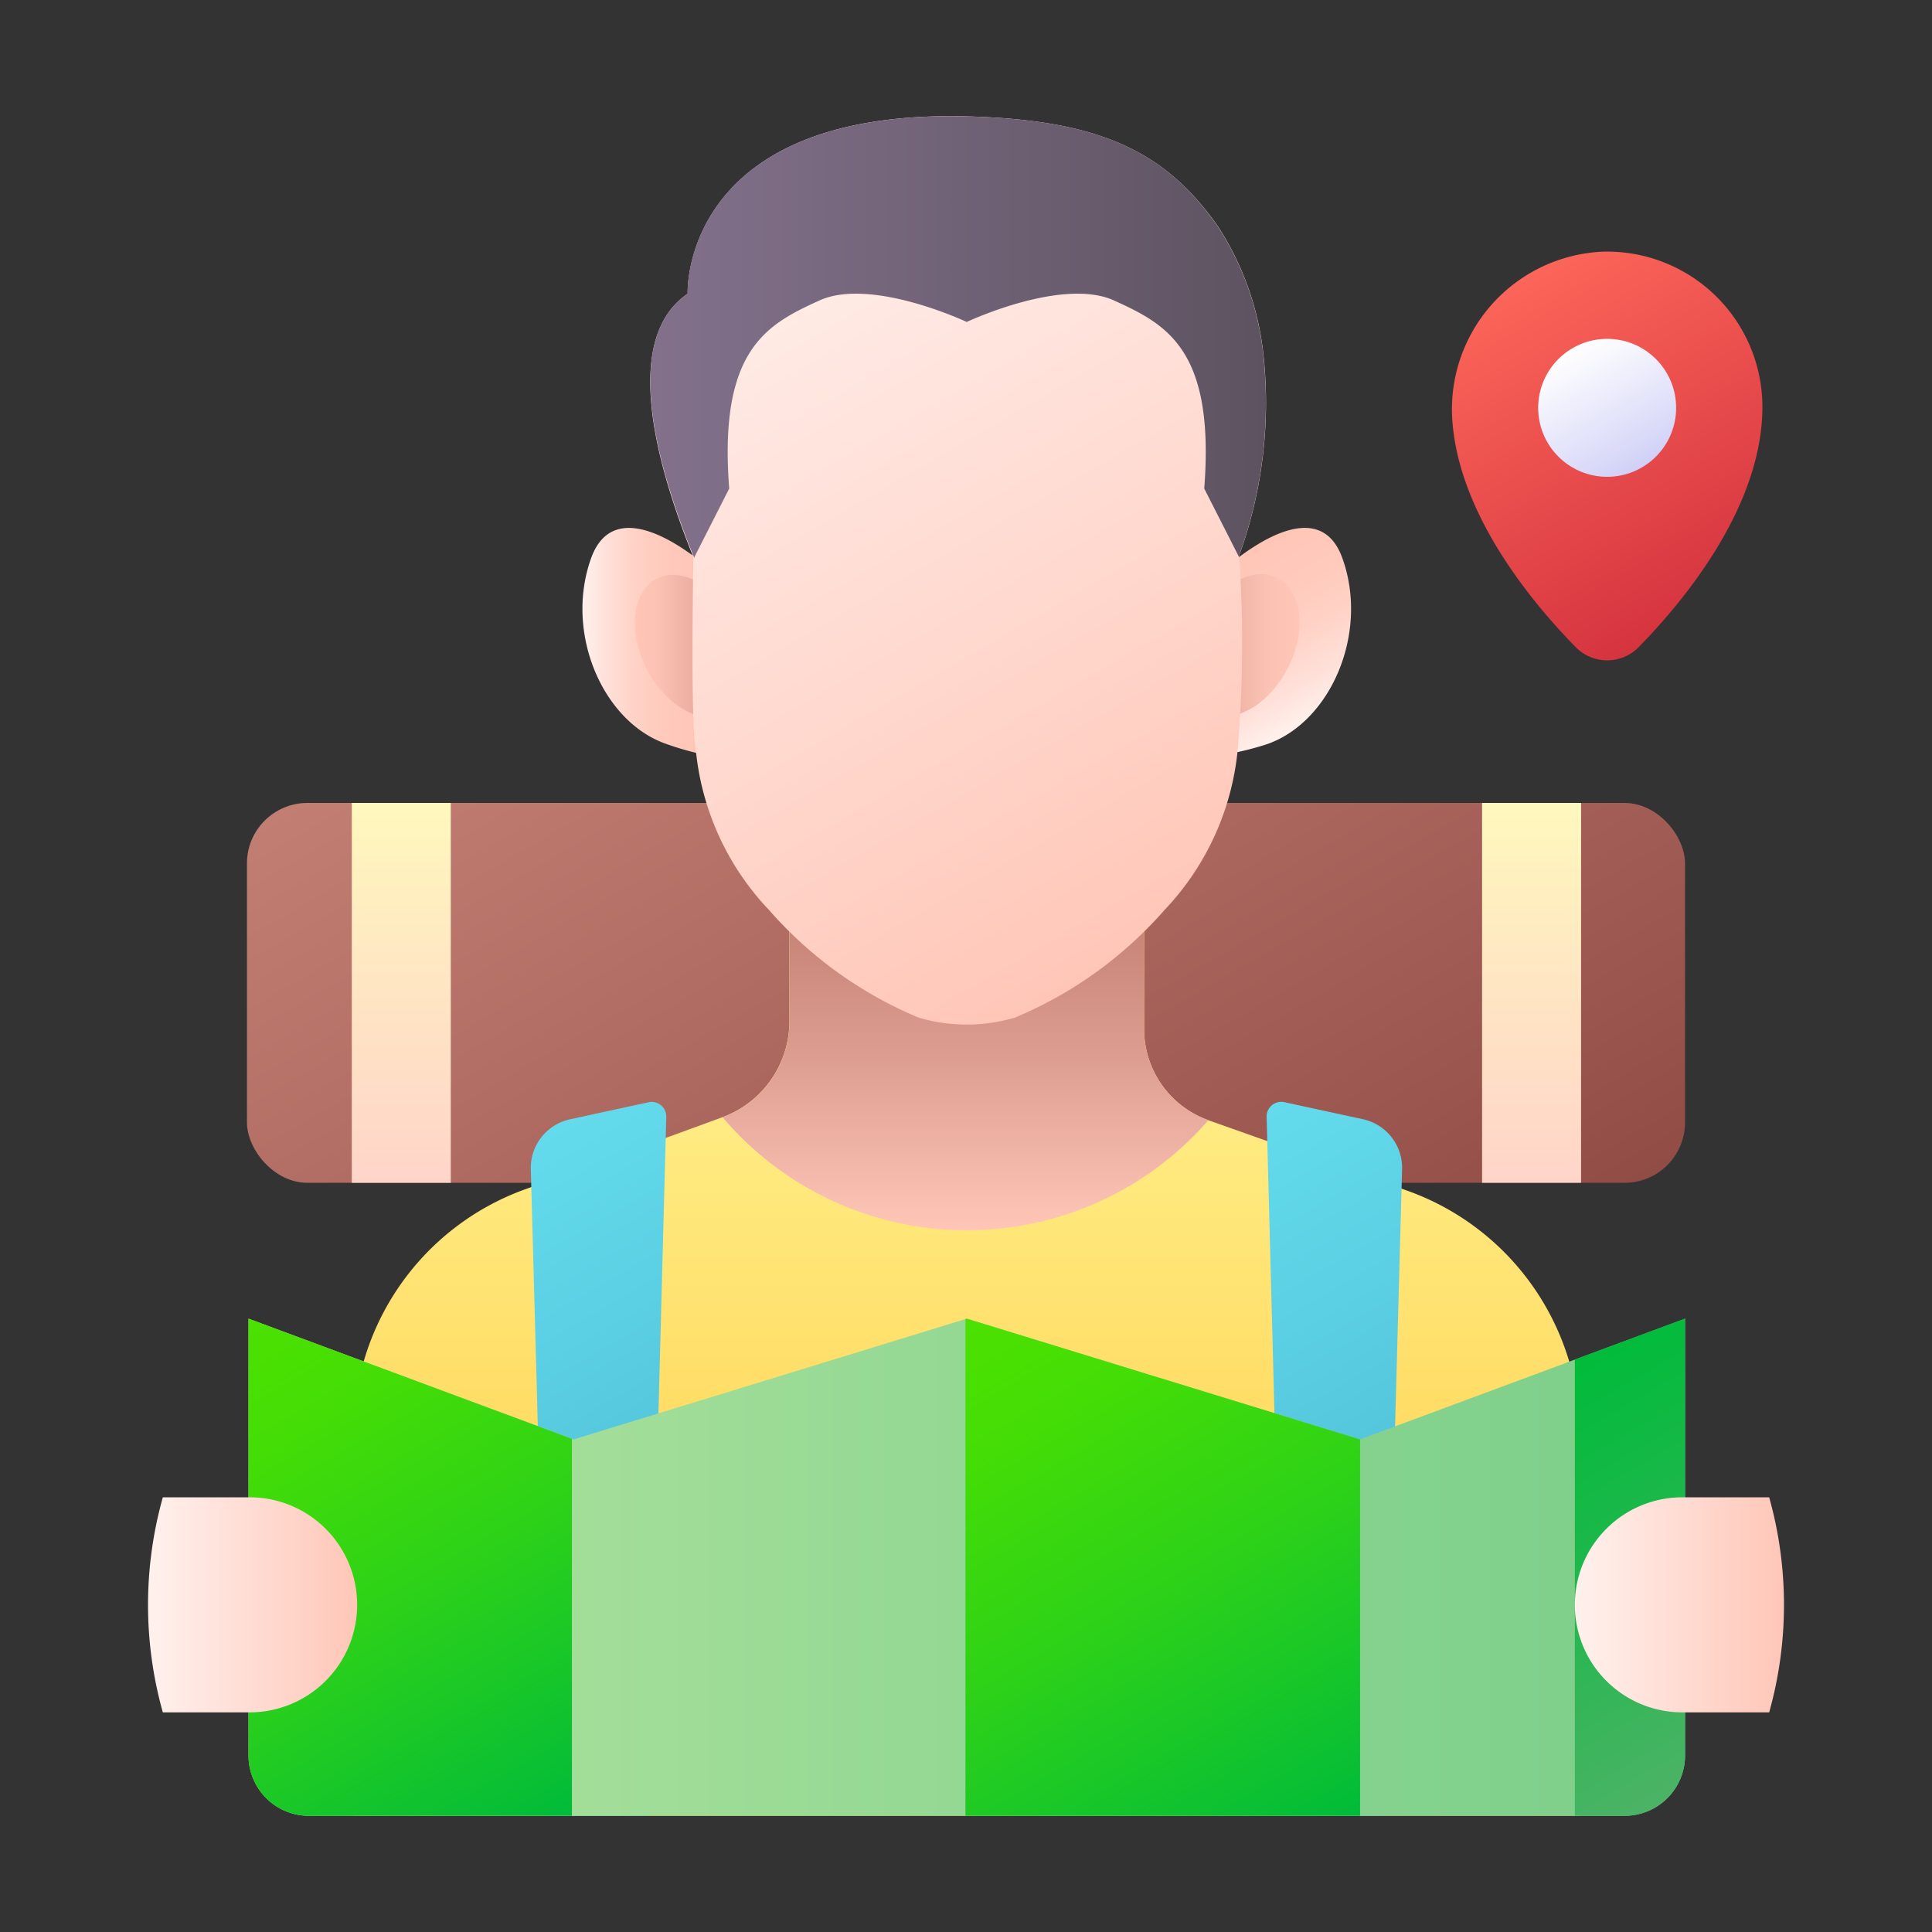
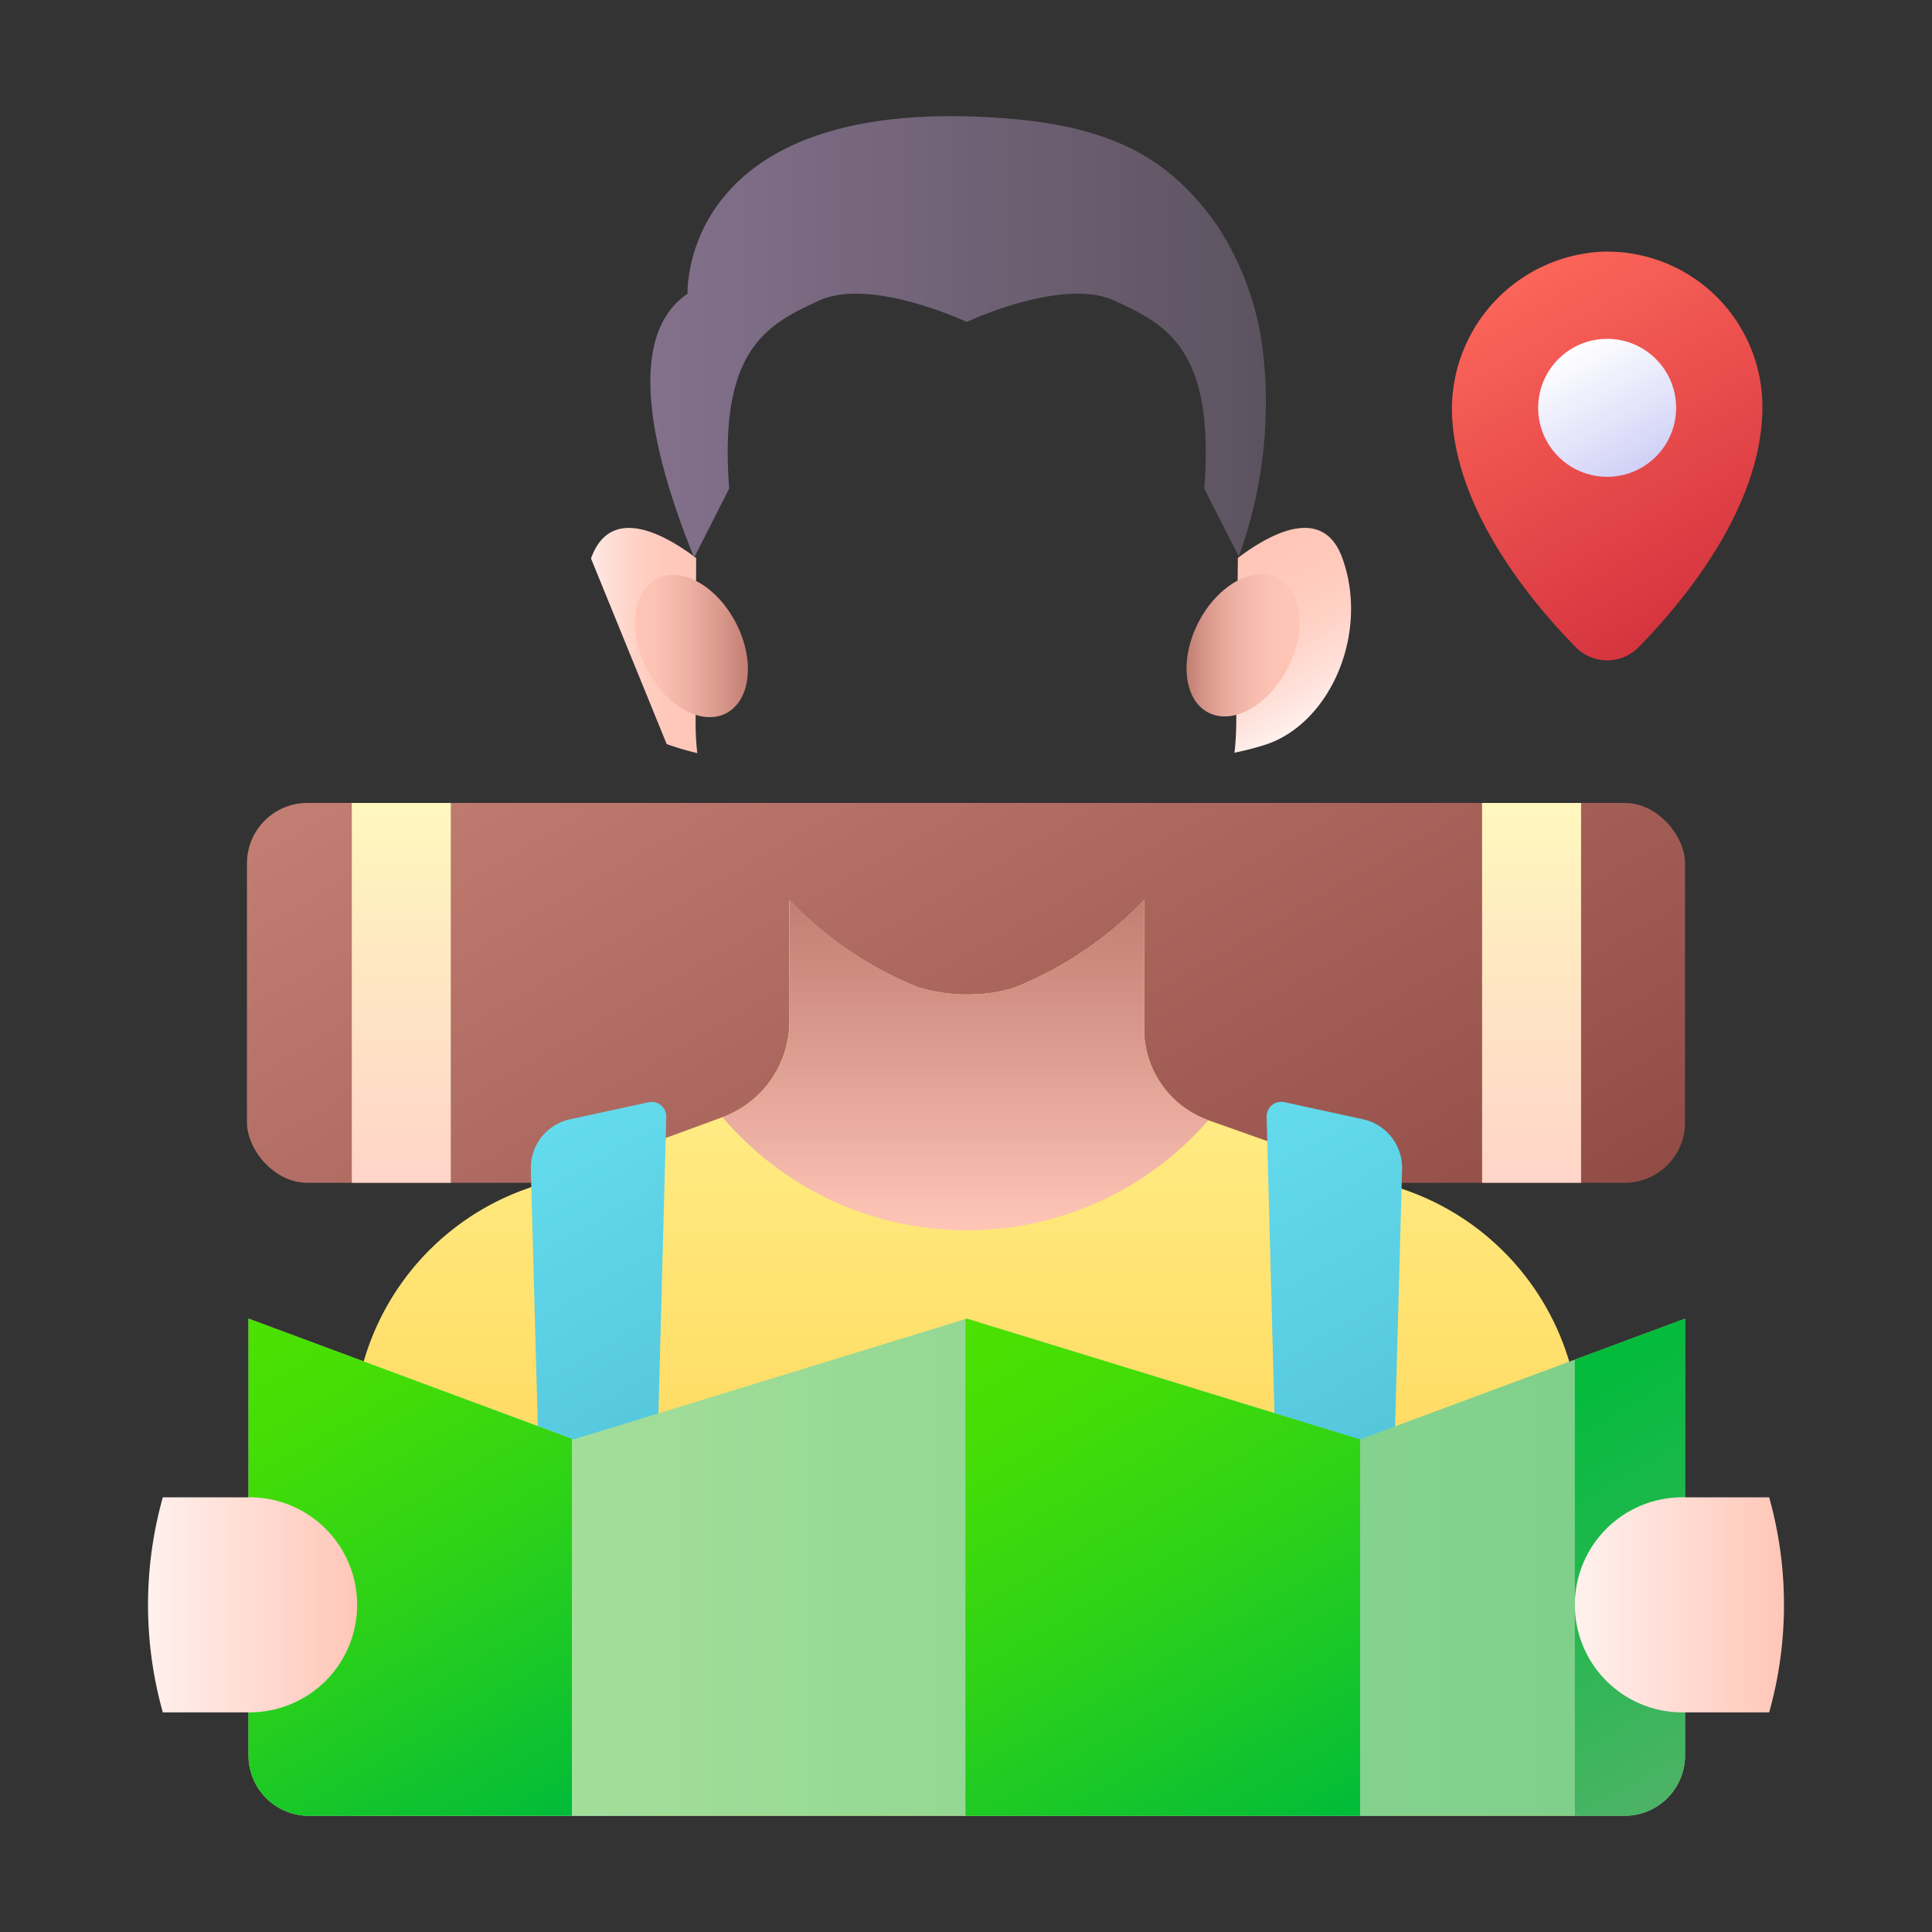
<svg xmlns="http://www.w3.org/2000/svg" xmlns:xlink="http://www.w3.org/1999/xlink" id="Layer_1" height="512" viewBox="0 0 64 64" width="512" data-name="Layer 1">
  <rect x="0" y="0" width="64" height="64" fill="#333333" stroke="none" />
  <linearGradient id="linear-gradient" gradientUnits="userSpaceOnUse" x1="19.294" x2="23.098" y1="21.225" y2="21.225">
    <stop offset="0" stop-color="#fff1ed" />
    <stop offset=".194" stop-color="#ffe1da" />
    <stop offset=".455" stop-color="#ffd2c6" />
    <stop offset=".721" stop-color="#ffc9bb" />
    <stop offset="1" stop-color="#ffc6b7" />
  </linearGradient>
  <linearGradient id="linear-gradient-2" gradientUnits="userSpaceOnUse" x1="40.849" x2="43.821" y1="18.507" y2="23.654">
    <stop offset="0" stop-color="#ffc6b7" />
    <stop offset=".279" stop-color="#ffc9bb" />
    <stop offset=".545" stop-color="#ffd2c6" />
    <stop offset=".806" stop-color="#ffe1da" />
    <stop offset="1" stop-color="#fff1ed" />
  </linearGradient>
  <linearGradient id="linear-gradient-3" gradientUnits="userSpaceOnUse" x1="23.687" x2="40.313" y1="18.492" y2="47.29">
    <stop offset="0" stop-color="#c27e72" />
    <stop offset=".667" stop-color="#a25e56" />
    <stop offset="1" stop-color="#914c46" />
  </linearGradient>
  <linearGradient id="linear-gradient-4" gradientTransform="matrix(.459 .889 -.889 .459 41.283 -24.996)" gradientUnits="userSpaceOnUse" x1="39.29" x2="43.034" y1="21.393" y2="21.393">
    <stop offset="0" stop-color="#c27e72" />
    <stop offset=".106" stop-color="#d08f82" />
    <stop offset=".304" stop-color="#e5a799" />
    <stop offset=".511" stop-color="#f3b8aa" />
    <stop offset=".735" stop-color="#fcc3b4" />
    <stop offset="1" stop-color="#ffc6b7" />
  </linearGradient>
  <linearGradient id="linear-gradient-5" gradientTransform="matrix(.889 .459 -.459 .889 12.368 -8.117)" gradientUnits="userSpaceOnUse" x1="21.017" x2="24.761" y1="21.393" y2="21.393">
    <stop offset="0" stop-color="#ffc6b7" />
    <stop offset=".212" stop-color="#fbc1b2" />
    <stop offset=".474" stop-color="#eeb1a3" />
    <stop offset=".762" stop-color="#d8988b" />
    <stop offset="1" stop-color="#c27e72" />
  </linearGradient>
  <linearGradient id="linear-gradient-6" gradientUnits="userSpaceOnUse" x1="32.025" x2="32.025" y1="29.82" y2="60.15">
    <stop offset="0" stop-color="#fff89b" />
    <stop offset=".269" stop-color="#ffea80" />
    <stop offset=".753" stop-color="#ffd455" />
    <stop offset="1" stop-color="#ffcb44" />
  </linearGradient>
  <linearGradient id="linear-gradient-7" gradientUnits="userSpaceOnUse" x1="14.822" x2="25.498" y1="39.328" y2="57.819">
    <stop offset="0" stop-color="#64dbed" />
    <stop offset="1" stop-color="#46b3cc" />
  </linearGradient>
  <linearGradient id="linear-gradient-8" x1="38.461" x2="49.59" xlink:href="#linear-gradient-7" y1="38.724" y2="57.999" />
  <linearGradient id="linear-gradient-9" gradientUnits="userSpaceOnUse" x1="31.982" x2="31.982" y1="29.819" y2="40.755">
    <stop offset="0" stop-color="#c27e72" />
    <stop offset=".479" stop-color="#dd9e91" />
    <stop offset="1" stop-color="#ffc6b7" />
  </linearGradient>
  <linearGradient id="linear-gradient-10" gradientUnits="userSpaceOnUse" x1="25.064" x2="39.507" y1="5.463" y2="30.478">
    <stop offset="0" stop-color="#fff1ed" />
    <stop offset=".621" stop-color="#ffd7cd" />
    <stop offset="1" stop-color="#ffc6b7" />
  </linearGradient>
  <linearGradient id="linear-gradient-11" gradientUnits="userSpaceOnUse" x1="50.527" x2="56.822" y1="9.129" y2="20.032">
    <stop offset="0" stop-color="#fc6559" />
    <stop offset="1" stop-color="#d5343f" />
  </linearGradient>
  <linearGradient id="linear-gradient-12" gradientUnits="userSpaceOnUse" x1="52.096" x2="54.381" y1="11.531" y2="15.489">
    <stop offset="0" stop-color="#fff" />
    <stop offset=".706" stop-color="#dfdffa" />
    <stop offset="1" stop-color="#d0d0f7" />
  </linearGradient>
  <linearGradient id="linear-gradient-13" gradientUnits="userSpaceOnUse" x1="21.544" x2="41.92" y1="11.168" y2="11.168">
    <stop offset="0" stop-color="#83718c" />
    <stop offset="1" stop-color="#5d5360" />
  </linearGradient>
  <linearGradient id="linear-gradient-14" gradientUnits="userSpaceOnUse" x1="8.232" x2="55.819" y1="51.917" y2="51.917">
    <stop offset="0" stop-color="#b3e59f" />
    <stop offset=".277" stop-color="#a0dd98" />
    <stop offset=".728" stop-color="#86d38f" />
    <stop offset="1" stop-color="#7dcf8b" />
  </linearGradient>
  <linearGradient id="linear-gradient-15" gradientUnits="userSpaceOnUse" x1="50.559" x2="57.65" y1="45.967" y2="58.249">
    <stop offset="0" stop-color="#00bb3a" />
    <stop offset=".378" stop-color="#1ab849" />
    <stop offset="1" stop-color="#4cb366" />
  </linearGradient>
  <linearGradient id="linear-gradient-16" gradientUnits="userSpaceOnUse" x1="32.459" x2="42.852" y1="43.42" y2="61.422">
    <stop offset="0" stop-color="#4ce100" />
    <stop offset=".202" stop-color="#44dd06" />
    <stop offset=".515" stop-color="#2ed217" />
    <stop offset=".898" stop-color="#0bc032" />
    <stop offset="1" stop-color="#00bb3a" />
  </linearGradient>
  <linearGradient id="linear-gradient-17" x1="8.139" x2="17.949" xlink:href="#linear-gradient-16" y1="43.736" y2="60.726" />
  <linearGradient id="linear-gradient-18" gradientUnits="userSpaceOnUse" x1="50.735" x2="50.735" y1="26.599" y2="39.182">
    <stop offset="0" stop-color="#fff8bd" />
    <stop offset=".467" stop-color="#ffe6c3" />
    <stop offset="1" stop-color="#ffd5c9" />
  </linearGradient>
  <linearGradient id="linear-gradient-19" x1="13.294" x2="13.294" xlink:href="#linear-gradient-18" y1="26.599" y2="39.182" />
  <linearGradient id="linear-gradient-20" x1="52.169" x2="59.097" xlink:href="#linear-gradient-10" y1="53.162" y2="53.162" />
  <linearGradient id="linear-gradient-21" x1="4.903" x2="11.831" xlink:href="#linear-gradient-10" y1="53.162" y2="53.162" />
-   <path d="m19.578 18.5c.623-1.745 2.335-.883 3.483-.014l-.018 5.463a9.09 9.09 0 0 0 .055 1 9.875 9.875 0 0 1 -1.013-.3c-2.107-.719-3.393-3.665-2.507-6.149z" fill="url(#linear-gradient)" />
+   <path d="m19.578 18.5c.623-1.745 2.335-.883 3.483-.014l-.018 5.463a9.09 9.09 0 0 0 .055 1 9.875 9.875 0 0 1 -1.013-.3z" fill="url(#linear-gradient)" />
  <path d="m44.472 18.5c-.623-1.745-2.318-.885-3.466-.017l-.053 5.407a9.849 9.849 0 0 1 -.059 1.045 9.715 9.715 0 0 0 1.07-.281c2.108-.724 3.394-3.67 2.508-6.154z" fill="url(#linear-gradient-2)" />
  <rect fill="url(#linear-gradient-3)" height="12.583" rx="2" width="47.638" x="8.181" y="26.599" />
  <ellipse cx="41.162" cy="21.393" fill="url(#linear-gradient-4)" rx="2.507" ry="1.662" transform="matrix(.459 -.889 .889 .459 3.267 48.15)" />
  <ellipse cx="22.889" cy="21.393" fill="url(#linear-gradient-5)" rx="1.662" ry="2.507" transform="matrix(.889 -.459 .459 .889 -7.265 12.888)" />
  <path d="m52.34 47.55v12.6h-40.63v-12.66a8.6 8.6 0 0 1 5.65-8.08l6.57-2.4a3.39 3.39 0 0 0 2.22-3.17v-4.02a12.2 12.2 0 0 0 4.28 2.89 5.626 5.626 0 0 0 2 .22 4.724 4.724 0 0 0 1.19-.22 12.333 12.333 0 0 0 4.28-2.89v4.27a3.212 3.212 0 0 0 2.13 3.02l6.58 2.33a8.617 8.617 0 0 1 5.73 8.11z" fill="url(#linear-gradient-6)" />
  <path d="m21.46 60.151.611-23.151a.484.484 0 0 0 -.587-.486l-2.6.564a1.648 1.648 0 0 0 -1.3 1.656l.584 21.42z" fill="url(#linear-gradient-7)" />
  <path d="m45.862 60.151.584-21.42a1.648 1.648 0 0 0 -1.3-1.656l-2.6-.564a.484.484 0 0 0 -.587.486l.611 23.154z" fill="url(#linear-gradient-8)" />
  <path d="m32.025 40.755a10.6 10.6 0 0 0 8.007-3.65 3.2 3.2 0 0 1 -2.132-3.019v-4.267a12.24 12.24 0 0 1 -4.276 2.886 4.4 4.4 0 0 1 -1.193.22 5.5 5.5 0 0 1 -2-.219 12.236 12.236 0 0 1 -4.278-2.887v4.016a3.379 3.379 0 0 1 -2.219 3.173 10.606 10.606 0 0 0 8.091 3.747z" fill="url(#linear-gradient-9)" />
-   <path d="m40.99 24.94a8.94 8.94 0 0 1 -2.41 5.2 13.5 13.5 0 0 1 -4.96 3.57 5.646 5.646 0 0 1 -3.19 0 13.5 13.5 0 0 1 -4.96-3.57 8.941 8.941 0 0 1 -2.41-5.2c-.207-1.04-.083-6.49-.093-6.49-1.33-3.29-2.317-7.27-.187-8.72 0 0-.26-6.19 9.43-5.87 4.26.14 6.4 1.17 8.13 3.63a9.679 9.679 0 0 1 1.5 4.14 14.857 14.857 0 0 1 -.8 6.8l.01.03a41.45 41.45 0 0 1 -.06 6.48z" fill="url(#linear-gradient-10)" />
  <path d="m52.188 21.428c-1.47-1.5-3.976-4.515-4.089-7.726a5.228 5.228 0 0 1 4.992-5.365 5.144 5.144 0 0 1 5.291 5.141c0 3.3-2.6 6.43-4.1 7.961a1.463 1.463 0 0 1 -2.094-.011z" fill="url(#linear-gradient-11)" />
  <circle cx="53.239" cy="13.51" fill="url(#linear-gradient-12)" r="2.285" />
  <path d="m23 18.459 1.156-2.275c-.359-4.624 1.268-5.445 2.983-6.228s4.885.709 4.885.709 3.17-1.492 4.885-.709 3.343 1.6 2.983 6.228l1.143 2.249a14.857 14.857 0 0 0 .8-6.8 9.662 9.662 0 0 0 -1.5-4.14c-1.722-2.467-3.865-3.493-8.123-3.632-9.7-.32-9.435 5.868-9.435 5.868-2.137 1.457-1.12 5.458.224 8.759z" fill="url(#linear-gradient-13)" />
  <path d="m8.232 58.151v-14.469l10.77 4 13.024-4 13.024 4 10.77-4v14.469a2 2 0 0 1 -2 2h-43.588a2 2 0 0 1 -2-2z" fill="url(#linear-gradient-14)" />
  <path d="m52.169 60.151h1.65a2 2 0 0 0 2-2v-14.469l-3.65 1.356z" fill="url(#linear-gradient-15)" />
  <path d="m31.982 60.151h13.072v-12.471l-.005.002-13.023-4-.044.014z" fill="url(#linear-gradient-16)" />
  <path d="m18.946 47.662-10.714-3.98v14.469a2 2 0 0 0 2 2h8.714z" fill="url(#linear-gradient-17)" />
  <path d="m49.096 26.599h3.279v12.583h-3.279z" fill="url(#linear-gradient-18)" />
  <path d="m11.654 26.599h3.279v12.583h-3.279z" fill="url(#linear-gradient-19)" />
  <path d="m58.606 56.724h-2.875a3.562 3.562 0 0 1 -3.562-3.562 3.562 3.562 0 0 1 3.562-3.562h2.875a13.182 13.182 0 0 1 0 7.125z" fill="url(#linear-gradient-20)" />
  <path d="m5.394 56.724h2.875a3.562 3.562 0 0 0 3.562-3.562 3.562 3.562 0 0 0 -3.562-3.562h-2.875a13.182 13.182 0 0 0 0 7.125z" fill="url(#linear-gradient-21)" />
  <g fill="#ffbaa8">
    <path d="m23 18.46v.03c-.01-.01-.01-.03-.02-.04.01 0 .01.01.02.01z" />
-     <path d="m23 18.46v.03c-.01-.01-.01-.03-.02-.04.01 0 .01.01.02.01z" />
  </g>
</svg>